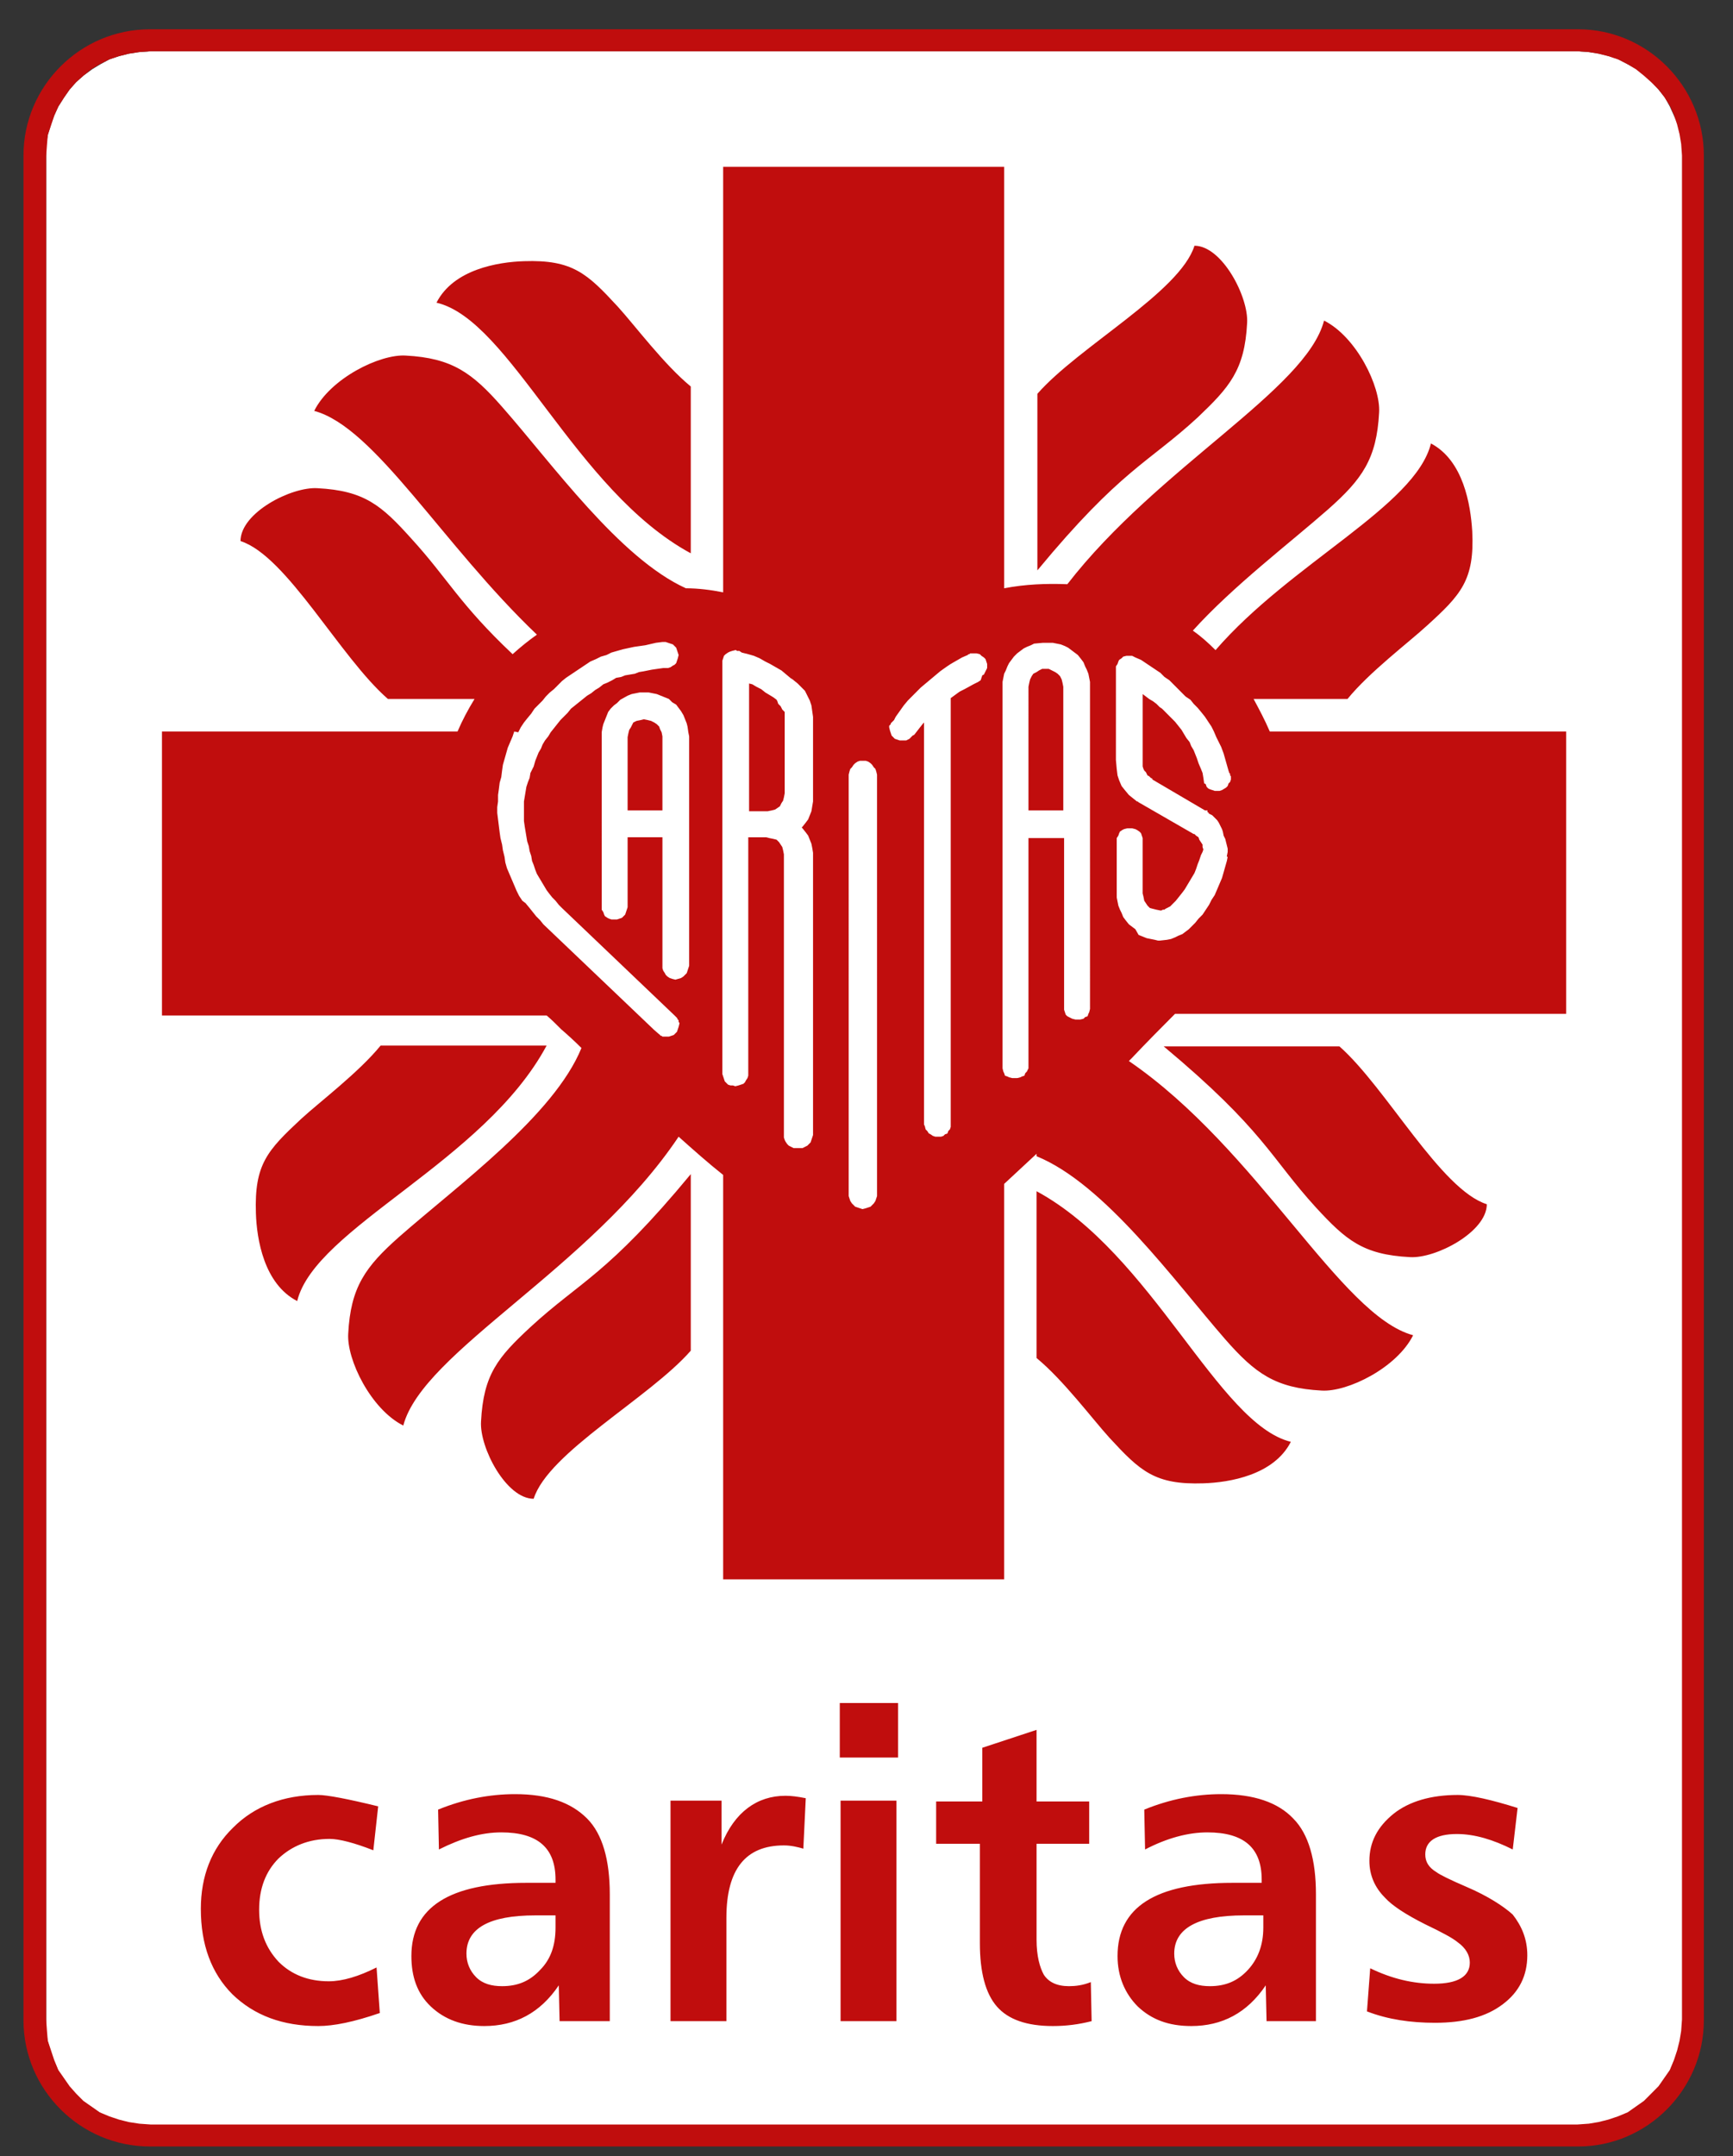
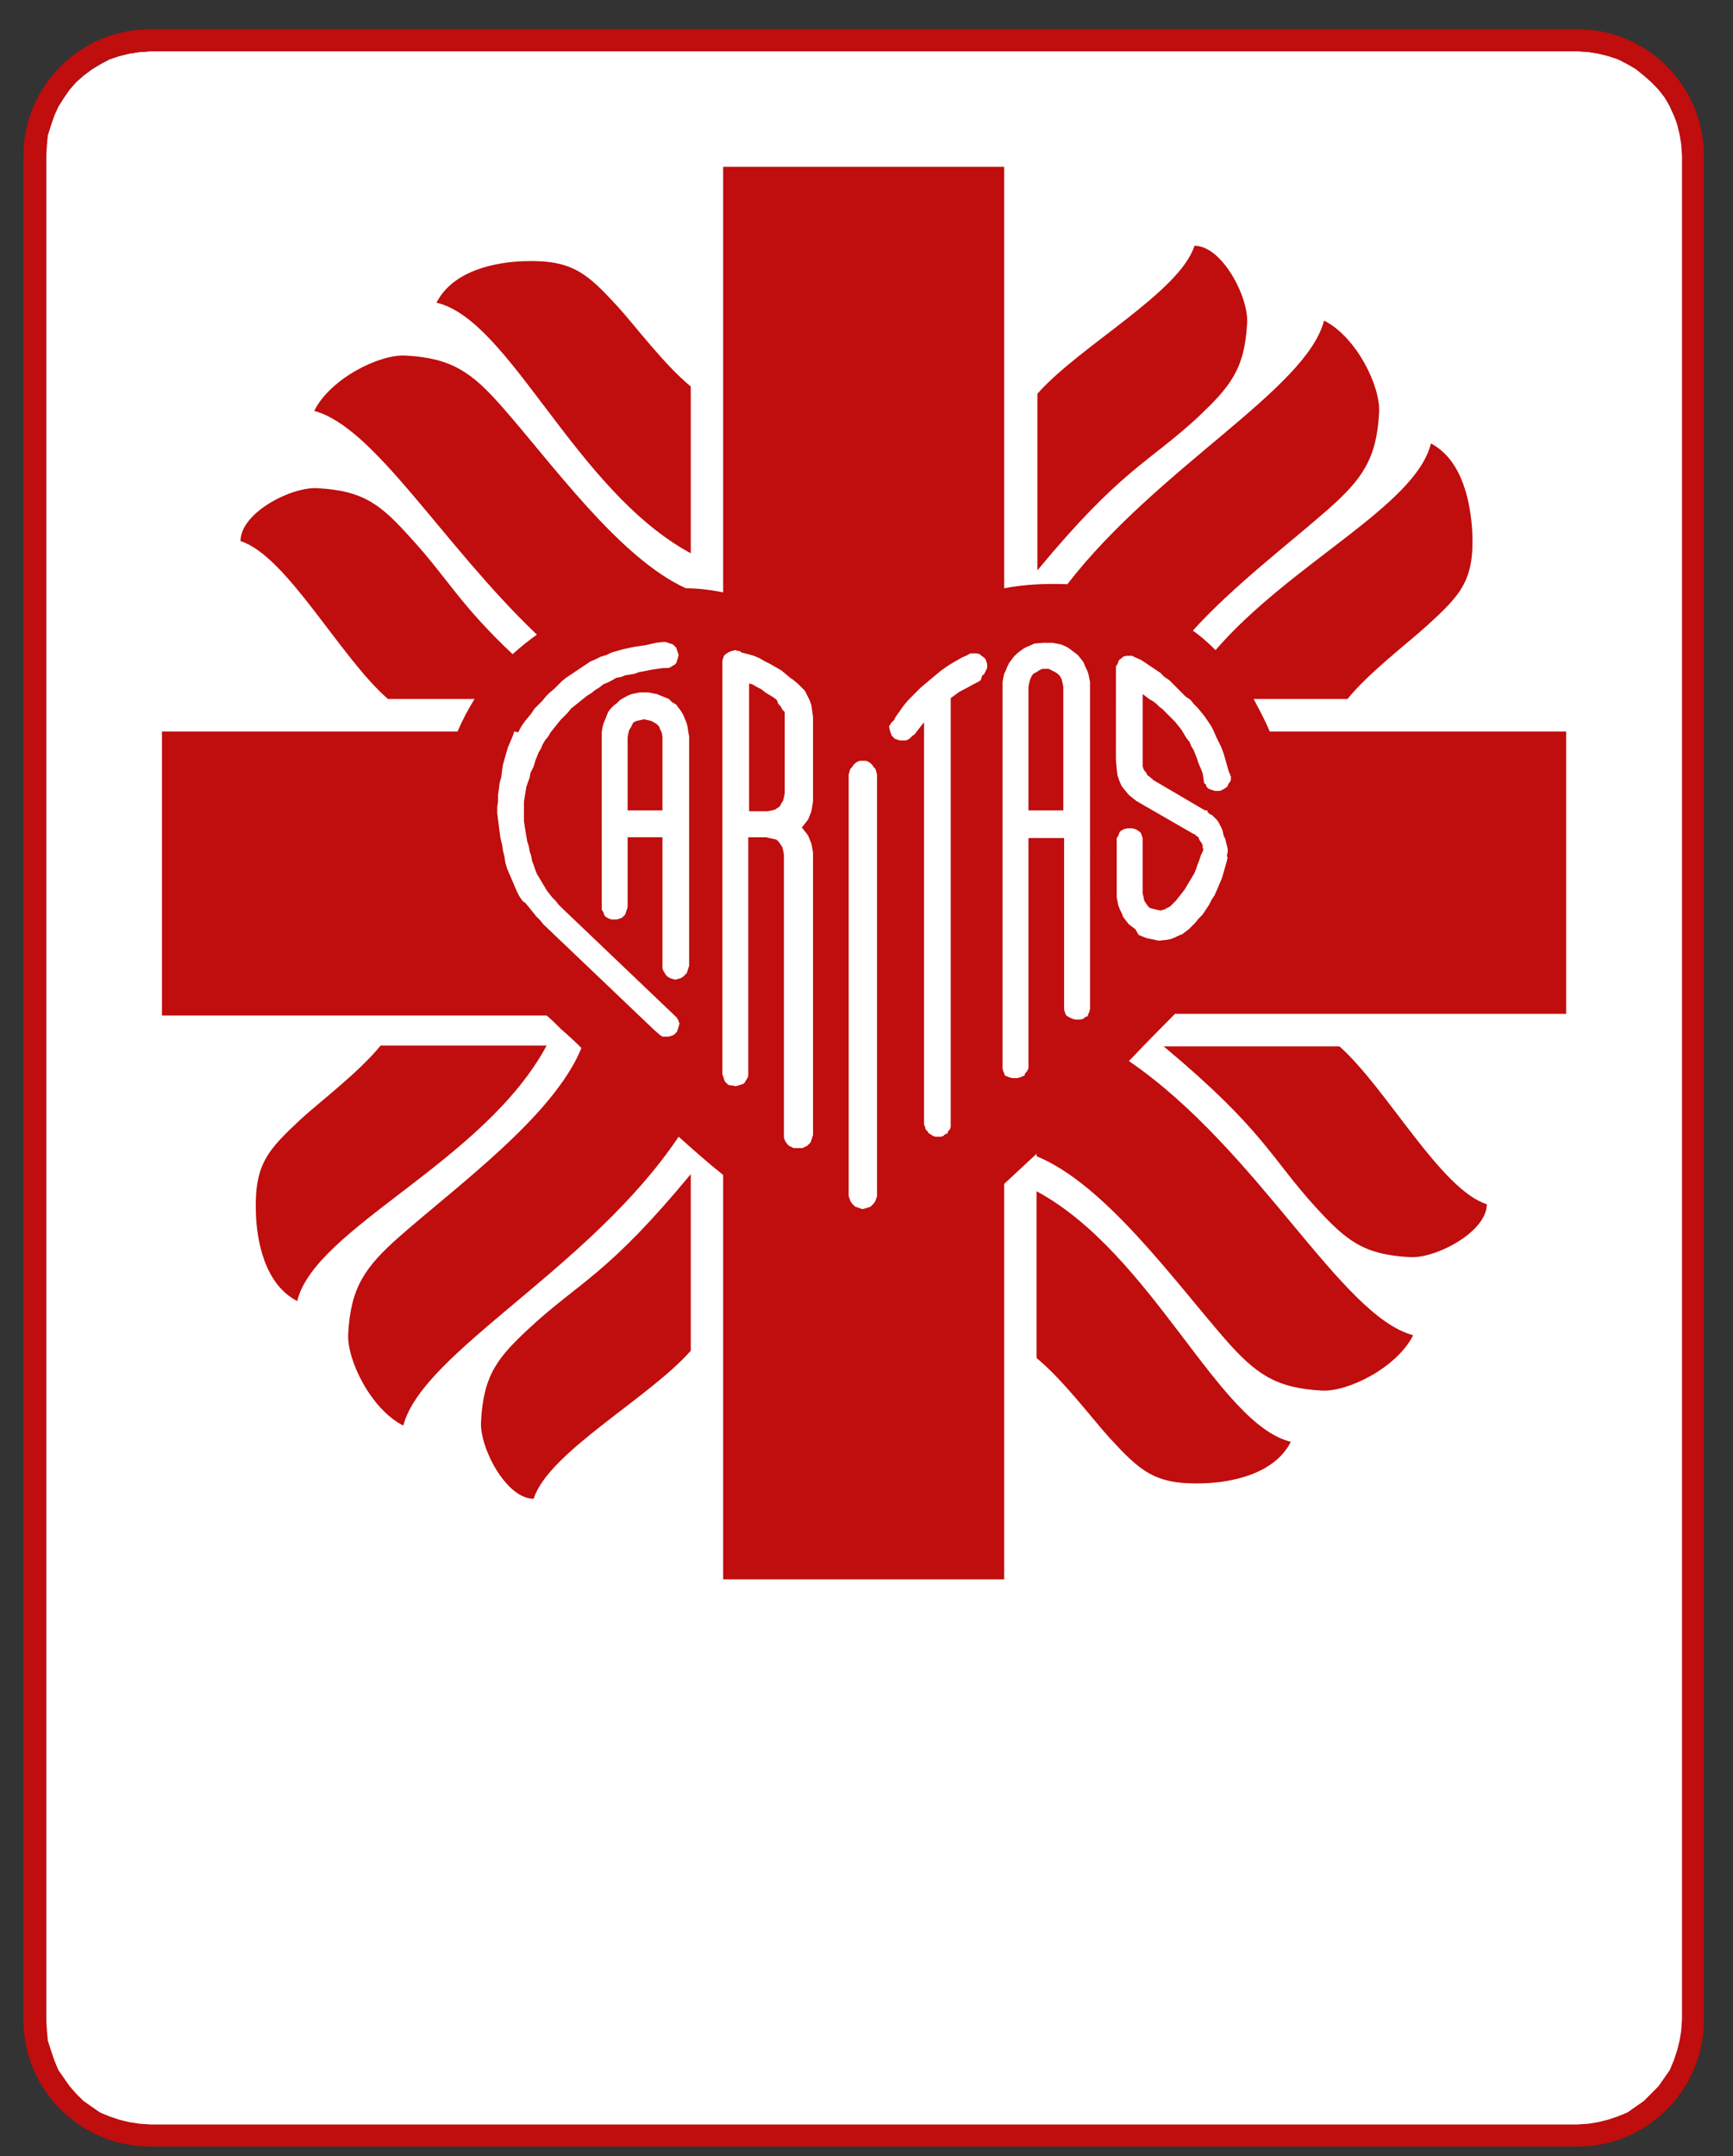
<svg xmlns="http://www.w3.org/2000/svg" version="1.1" id="Warstwa_1" x="0px" y="0px" viewBox="0 0 214 265" style="enable-background:new 0 0 213.6 265.3;" xml:space="preserve" width="300px" height="373px" preserveAspectRatio="none">
  <rect x="0" y="0" width="214" height="265" fill="#333333" stroke="none" />
  <style type="text/css">
	.st0{fill-rule:evenodd;clip-rule:evenodd;fill:#FFFFFF;}
	.st1{fill-rule:evenodd;clip-rule:evenodd;fill:#C00D0D;}
</style>
  <polyline class="st0" points="194.8,6.3 196.2,6.4 197.5,6.6 198.7,6.9 199.9,7.3 201,7.9 202.1,8.5 203.1,9.3 204,10.1 204.8,11   205.6,12 206.2,13.1 206.7,14.2 207.2,15.3 207.5,16.6 207.7,17.8 207.8,19.2 207.8,248.3 207.7,249.7 207.5,250.9 207.2,252.2   206.7,253.3 206.2,254.5 205.6,255.5 204.8,256.5 204,257.4 203.1,258.3 202.1,259 201,259.7 199.9,260.2 198.7,260.6 197.5,260.9   196.2,261.1 194.8,261.2 18.6,261.2 17.2,261.1 15.9,260.9 14.7,260.6 13.5,260.2 12.4,259.7 11.4,259 10.3,258.3 9.4,257.4   8.6,256.5 7.9,255.5 7.2,254.5 6.7,253.3 6.3,252.2 5.9,250.9 5.7,249.7 5.7,248.3 5.7,19.2 5.7,17.8 5.9,16.6 6.3,15.3 6.7,14.2   7.2,13.1 7.9,12 8.6,11 9.4,10.1 10.3,9.3 11.4,8.5 12.4,7.9 13.5,7.3 14.7,6.9 15.9,6.6 17.2,6.4 18.6,6.3 194.8,6.3 " />
  <path class="st1" d="M194.8,6.3l1.4,0.1l1.2,0.2l1.2,0.3l1.2,0.4l1.2,0.6l1,0.6l1,0.8l0.9,0.8l0.9,0.9l0.7,0.9l0.7,1.1l0.5,1.1  l0.4,1.2l0.3,1.2l0.2,1.2l0.1,1.4v229.1l-0.1,1.4l-0.2,1.2l-0.3,1.2l-0.4,1.2l-0.5,1.2l-0.7,1l-0.7,1l-0.9,0.9l-0.9,0.9l-1,0.7  l-1,0.7l-1.2,0.5l-1.2,0.4l-1.2,0.3l-1.2,0.2l-1.4,0.1H18.6l-1.4-0.1l-1.3-0.2l-1.2-0.3l-1.2-0.4l-1.2-0.5l-1-0.7l-1-0.7l-0.9-0.9  l-0.8-0.9l-0.7-1l-0.7-1l-0.5-1.2l-0.4-1.2l-0.4-1.2l-0.1-1.2l-0.1-1.4V19.2l0.1-1.4l0.1-1.2l0.4-1.2l0.4-1.2l0.5-1.1L7.9,12L8.6,11  l0.8-0.9l0.9-0.8l1-0.8l1-0.6l1.2-0.6l1.2-0.4l1.2-0.3l1.3-0.2l1.4-0.1H194.8 M18.5,3.6h176.4c8.5,0,15.5,7,15.5,15.5v229.2  c0,8.5-7,15.5-15.5,15.5H18.5c-8.6,0-15.6-7-15.6-15.5V19.1C2.9,10.6,9.9,3.6,18.5,3.6z" />
-   <path class="st1" d="M75.3,248.4h-6.2L69,244c-2.3,3.4-5.4,5-9.2,5c-2.7,0-4.9-0.8-6.6-2.4s-2.4-3.7-2.4-6.2c0-6,4.7-9,14.2-9h3.6  v-0.4c0-3.9-2.2-5.8-6.7-5.8c-2.4,0-4.9,0.7-7.7,2.1l-0.1-4.9c3.2-1.3,6.4-1.9,9.5-1.9c4,0,6.9,1,8.9,3c1.9,1.9,2.8,5.1,2.8,9.3  V248.4 M68.6,236.9v-1.5h-2.5c-5.7,0-8.5,1.6-8.5,4.7c0,1.1,0.4,2.1,1.2,2.9c0.8,0.8,1.9,1.1,3.2,1.1c1.9,0,3.4-0.6,4.7-2  C68,240.8,68.6,239.1,68.6,236.9z M99.5,221l-0.3,6.2c-0.7-0.2-1.5-0.4-2.4-0.4c-4.7,0-7.1,2.9-7.1,8.9v12.7h-6.9v-27.1h6.3v5.4  c1.6-4,4.4-6,7.9-6C97.7,220.7,98.5,220.8,99.5,221z M110.9,216h-7.2v-6.7h7.2V216z M110.7,248.4h-6.9v-27.1h6.9V248.4z   M134.8,248.4c-1.6,0.4-3.1,0.6-4.8,0.6c-3.2,0-5.5-0.8-6.9-2.4c-1.4-1.6-2.1-4.2-2.1-7.8v-12.2h-5.4v-5.2h5.7v-6.6l6.7-2.2v8.8h6.5  v5.2H128v11.8c0,2,0.4,3.4,0.9,4.3c0.6,0.9,1.6,1.4,3.1,1.4c0.8,0,1.7-0.1,2.7-0.5L134.8,248.4z M162.6,248.4h-6.2l-0.1-4.4  c-2.3,3.4-5.4,5-9.2,5c-2.8,0-4.9-0.8-6.6-2.4c-1.6-1.6-2.5-3.7-2.5-6.2c0-6,4.7-9,14.2-9h3.6v-0.4c0-3.9-2.2-5.8-6.7-5.8  c-2.4,0-5,0.7-7.7,2.1l-0.1-4.9c3.2-1.3,6.4-1.9,9.5-1.9c4,0,7,1,8.9,3c1.9,1.9,2.8,5.1,2.8,9.3V248.4z M156,236.9v-1.5h-2.4  c-5.7,0-8.6,1.6-8.6,4.7c0,1.1,0.4,2.1,1.2,2.9c0.8,0.8,1.9,1.1,3.2,1.1c1.9,0,3.4-0.6,4.7-2C155.3,240.8,156,239.1,156,236.9z   M188.6,240.3c0,2.5-1,4.5-3,6c-2.1,1.6-4.9,2.3-8.4,2.3c-3,0-5.8-0.4-8.4-1.4l0.4-5.3c2.7,1.3,5.3,1.9,7.9,1.9  c2.9,0,4.4-0.9,4.4-2.6c0-0.9-0.5-1.8-1.5-2.5c-0.6-0.5-1.9-1.2-4-2.2c-2.4-1.2-4.1-2.3-5-3.3c-1.2-1.2-1.9-2.7-1.9-4.5  c0-2.3,1-4.2,3-5.8c1.9-1.5,4.6-2.3,7.9-2.3c1.6,0,4.2,0.6,7.4,1.6l-0.6,5.1c-2.4-1.2-4.7-1.9-6.9-1.9c-2.6,0-3.9,0.9-3.9,2.5  c0,0.9,0.4,1.6,1.4,2.2c0.4,0.3,1.6,0.9,3.7,1.8c2.6,1.1,4.6,2.4,5.7,3.4C187.9,236.7,188.6,238.3,188.6,240.3z M46.9,247.4  c-3.2,1.1-5.7,1.6-7.6,1.6c-4.4,0-7.9-1.3-10.6-3.9c-2.6-2.6-3.9-6.1-3.9-10.5c0-4,1.3-7.4,4-10c2.6-2.6,6.2-4,10.5-4  c1.1,0,3.7,0.5,7.4,1.4l-0.6,5.4c-2.3-0.9-4.2-1.4-5.4-1.4c-2.6,0-4.7,0.9-6.3,2.4c-1.6,1.6-2.4,3.7-2.4,6.3c0,2.6,0.8,4.7,2.4,6.4  c1.6,1.6,3.7,2.4,6.2,2.4c1.7,0,3.7-0.6,5.9-1.7L46.9,247.4z" />
  <path class="st1" d="M64.5,110.7l-0.4-0.6l-0.3-0.6l-0.3-0.7l-0.3-0.7l-0.3-0.7l-0.3-0.7l-0.2-0.7l-0.1-0.7l-0.2-0.8l-0.1-0.7  l-0.2-0.8l-0.1-0.7l-0.1-0.8l-0.1-0.8l-0.1-0.8v-0.7l0.1-0.7v-0.8l0.1-0.7l0.1-0.8l0.2-0.7l0.1-0.8l0.1-0.7l0.2-0.7l0.2-0.7l0.2-0.7  l0.3-0.7l0.3-0.7l0.2-0.6L64,90l0.3-0.6l0.4-0.6l0.4-0.5l0.5-0.6l0.4-0.6l0.5-0.5l0.5-0.5l0.4-0.5l0.5-0.5l0.5-0.4l0.5-0.5l0.5-0.5  l0.5-0.4l0.6-0.4l0.6-0.4l1.2-0.8l0.6-0.4l0.7-0.3l0.6-0.3l0.7-0.2l0.6-0.3l0.7-0.2l0.7-0.2l1.4-0.3l0.7-0.1l0.7-0.1L81,79l0.8-0.1  h0.4l0.3,0.1l0.3,0.1l0.3,0.1l0.2,0.2l0.2,0.2l0.1,0.3l0.1,0.3l0.1,0.3l-0.1,0.4l-0.1,0.3l-0.1,0.3l-0.2,0.2l-0.2,0.1l-0.3,0.2  l-0.3,0.1h-0.6l-1.4,0.2L80,82.4l-0.5,0.1l-0.6,0.1l-0.5,0.2l-0.6,0.1L77.2,83l-0.5,0.2l-0.6,0.1l-0.5,0.3L75,83.9l-0.5,0.2L74,84.5  l-0.5,0.3l-0.5,0.4l-0.5,0.3l-0.5,0.4l-0.5,0.4l-0.5,0.4l-0.5,0.4l-0.4,0.5l-0.5,0.5l-0.4,0.4l-0.4,0.5l-0.4,0.5l-0.4,0.5l-0.3,0.5  l-0.4,0.5l-0.3,0.5l-0.2,0.5l-0.3,0.5l-0.2,0.5l-0.2,0.5l-0.2,0.7l-0.3,0.6L65.5,95l-0.1,0.6l-0.2,0.5L65,96.7l-0.1,0.6l-0.1,0.6  l-0.1,0.6v2.4l0.1,0.7l0.1,0.6l0.1,0.6l0.1,0.6l0.2,0.6l0.1,0.6l0.2,0.6l0.1,0.6l0.2,0.5l0.2,0.6l0.2,0.5l0.3,0.5l0.3,0.5l0.3,0.5  l0.3,0.5l0.3,0.4l0.4,0.5l0.4,0.4l0.4,0.5l0.4,0.4l13.9,13.2l0.1,0.1l0.1,0.1l0.1,0.1l0.1,0.2l0.1,0.1v0.2l0.1,0.1v0.1l-0.1,0.4  l-0.1,0.3l-0.1,0.3l-0.2,0.2l-0.2,0.2l-0.3,0.1l-0.3,0.1h-0.8l-0.1-0.1h-0.1l-0.1-0.1l-0.7-0.6l-13.7-13l-0.4-0.5l-0.5-0.5l-0.4-0.5  l-0.4-0.5l-0.5-0.6L64.5,110.7 M121.1,83.6l-0.3,0.2l-0.6,0.3l-1.1,0.6l-0.6,0.3l-1.1,0.8v52.7l-0.1,0.3l-0.2,0.2l-0.1,0.3l-0.3,0.1  l-0.2,0.2l-0.3,0.1h-0.7l-0.3-0.1l-0.3-0.2l-0.2-0.1l-0.2-0.3l-0.2-0.2l-0.1-0.4l-0.1-0.2V88.8l-0.1,0.1l-0.4,0.5l-0.7,0.9l-0.2,0.1  l-0.3,0.3l-0.1,0.1l-0.2,0.1l-0.2,0.1h-0.8l-0.3-0.1l-0.3-0.1l-0.2-0.2l-0.2-0.2l-0.1-0.3l-0.1-0.3l-0.1-0.4v-0.2L110,89v-0.1  l0.1-0.1l0.1-0.1l0.1-0.1l0.1-0.1l0.2-0.4l0.5-0.7l0.5-0.7l0.5-0.6l0.5-0.5l0.6-0.6l0.5-0.5l0.6-0.5l0.6-0.5l0.6-0.5l0.6-0.5  l0.7-0.5l0.6-0.4l0.7-0.4l0.7-0.4l0.7-0.3l0.1-0.1h0.1l0.1-0.1h0.8l0.4,0.1l0.2,0.2l0.3,0.2l0.2,0.2l0.1,0.3l0.1,0.3v0.5l-0.1,0.2  l-0.1,0.2l-0.1,0.2l-0.1,0.2l-0.2,0.1L121.1,83.6z M140.2,114.2l-0.4-0.3l-0.4-0.3l-0.4-0.5l-0.3-0.4l-0.2-0.5l-0.2-0.4l-0.2-0.5  l-0.1-0.5l-0.1-0.5V103l0.2-0.3l0.1-0.3l0.1-0.2l0.3-0.2l0.2-0.1l0.4-0.1h0.6l0.4,0.1l0.2,0.1l0.3,0.2l0.2,0.2l0.1,0.3l0.1,0.3v6.8  l0.1,0.4l0.1,0.5l0.2,0.3l0.2,0.3l0.3,0.3l0.4,0.1l0.4,0.1l0.5,0.1h0.1l0.2-0.1h0.2l0.1-0.1l0.2-0.1l0.2-0.1l0.2-0.1l0.1-0.1  l0.2-0.2l0.4-0.4l0.4-0.5l0.4-0.5l0.3-0.4l0.3-0.5l0.3-0.5l0.3-0.5l0.3-0.5l0.2-0.5l0.2-0.6l0.2-0.5l0.2-0.6l0.2-0.4l0.1-0.3  l-0.1-0.3v-0.3l-0.2-0.3l-0.2-0.3l-0.1-0.3l-0.3-0.2l-0.2-0.2h-0.1l-6.8-3.9l-0.1-0.1h-0.1l-0.5-0.4l-0.5-0.4l-0.5-0.6l-0.4-0.5  l-0.3-0.7l-0.2-0.6l-0.1-0.8l-0.1-1.1V81.9l0.2-0.3l0.1-0.3l0.1-0.2l0.3-0.2l0.2-0.2l0.4-0.1h0.7l0.4,0.2l0.7,0.3l0.6,0.4l0.6,0.4  l0.6,0.4l0.6,0.4l0.5,0.5l0.6,0.4l0.5,0.5l0.5,0.5l0.5,0.5l0.5,0.5L147,86l0.4,0.5l0.5,0.5l0.5,0.6l0.4,0.5l0.4,0.6l0.4,0.6l0.3,0.6  l0.3,0.7l0.3,0.6l0.3,0.6l0.3,0.8l0.2,0.7l0.2,0.7l0.2,0.7l0.1,0.3V95l0.1,0.1v0.2l0.1,0.1v0.4l-0.1,0.3l-0.2,0.2l-0.1,0.3l-0.2,0.2  l-0.5,0.3l-0.3,0.1H150l-0.3-0.1l-0.3-0.1l-0.2-0.1l-0.2-0.2l-0.1-0.3l-0.1-0.1h-0.1l-0.1-0.7l-0.1-0.6l-0.2-0.5l-0.3-0.7l-0.2-0.6  l-0.2-0.5l-0.2-0.5l-0.3-0.5l-0.2-0.5l-0.4-0.5l-0.3-0.5l-0.3-0.5l-0.4-0.5l-0.4-0.5l-0.5-0.5l-0.4-0.4l-0.4-0.4l-0.3-0.3l-0.3-0.2  l-0.4-0.4l-0.4-0.3l-0.5-0.3l-0.4-0.3l-0.4-0.3v8.9l0.1,0.3l0.1,0.2l0.2,0.2l0.1,0.2l0.1,0.2l0.2,0.1l0.2,0.2l0.2,0.1v0.1l6.5,3.8  h0.3v0.2l0.2,0.1h-0.1l0.1,0.1l0.4,0.2l0.3,0.3l0.3,0.3l0.2,0.3l0.2,0.4l0.2,0.4l0.1,0.3l0.1,0.5l0.2,0.4l0.1,0.4l0.1,0.4l0.1,0.4  v0.4l-0.1,0.5v0.1h0.1l-0.1,0.5l-0.2,0.7l-0.2,0.7l-0.2,0.7l-0.3,0.7l-0.3,0.7l-0.3,0.7l-0.4,0.6l-0.3,0.6l-0.4,0.6l-0.4,0.6  l-0.5,0.5l-0.4,0.5l-0.4,0.4l-0.1,0.1l-0.1,0.1l-0.2,0.2l-0.4,0.3l-0.4,0.3l-0.5,0.2l-0.4,0.2l-0.5,0.2l-0.5,0.1l-0.9,0.1h-0.2  l-0.4-0.1l-0.5-0.1l-0.5-0.1l-0.5-0.2l-0.5-0.2L140.2,114.2z M134.6,123.6v0.4l-0.1,0.4l-0.1,0.2l-0.1,0.3l-0.3,0.1l-0.2,0.2  l-0.4,0.1h-0.6l-0.4-0.1L132,125l-0.2-0.1l-0.2-0.2l-0.1-0.3l-0.1-0.3v-21.1H127v28.3l-0.2,0.4l-0.2,0.2l-0.1,0.3l-0.3,0.1l-0.2,0.1  l-0.4,0.1h-0.6l-0.4-0.1l-0.2-0.1l-0.3-0.1l-0.1-0.3l-0.1-0.2l-0.1-0.4V83.8l0.1-0.5l0.1-0.5l0.2-0.4l0.2-0.5l0.2-0.4l0.3-0.4  l0.3-0.4l0.4-0.4l0.8-0.6l0.4-0.2l0.5-0.2l0.4-0.2l1.1-0.1h1.2l0.5,0.1l0.5,0.1l0.5,0.2l0.4,0.2l0.4,0.3l0.8,0.6l0.4,0.5l0.3,0.4  l0.2,0.5l0.2,0.4l0.2,0.5l0.1,0.5l0.1,0.5V123.6z M127,99.6h4.3V84.4l-0.1-0.5l-0.1-0.4l-0.2-0.4l-0.3-0.3l-0.3-0.2l-0.4-0.2  l-0.4-0.2h-0.8l-0.4,0.2l-0.3,0.2l-0.4,0.2l-0.2,0.3l-0.2,0.4l-0.1,0.4l-0.1,0.5V99.6z M77.5,99.6h4.3v-9.1l-0.1-0.5l-0.2-0.4  l-0.1-0.3L81.1,89l-0.3-0.2l-0.4-0.2L80,88.5l-0.5-0.1l-0.4,0.1l-0.5,0.1l-0.4,0.2L78.1,89l-0.2,0.4l-0.2,0.3l-0.1,0.4l-0.1,0.5  V99.6z M83.4,120.4l-0.4-0.1l-0.3-0.1l-0.3-0.2l-0.2-0.2l-0.1-0.2l-0.2-0.3l-0.1-0.3v-16.1h-4.3v8.6l-0.1,0.3l-0.1,0.3l-0.1,0.3  l-0.2,0.2l-0.2,0.2l-0.3,0.1l-0.3,0.1h-0.7l-0.3-0.1l-0.2-0.1l-0.3-0.2l-0.1-0.2l-0.1-0.3l-0.2-0.3V90l0.1-0.6l0.1-0.4l0.2-0.5  l0.2-0.5l0.2-0.5l0.3-0.4l0.4-0.4l0.4-0.3l0.4-0.4l0.9-0.5l0.5-0.2l0.5-0.1l0.5-0.1h1.1l0.5,0.1l0.5,0.1l0.5,0.2l0.5,0.2l0.5,0.2  l0.4,0.4l0.5,0.3l0.3,0.4l0.3,0.4l0.3,0.5l0.2,0.5l0.2,0.5l0.1,0.4L85,90l0.1,0.5v28.2l-0.1,0.3l-0.1,0.3l-0.1,0.3l-0.2,0.2  l-0.2,0.2l-0.3,0.2L83.4,120.4z M96.6,87.2L96.5,87l-0.1-0.2l-0.1-0.1l-0.1-0.1l-0.1-0.1L96,86.2L95.9,86l-0.4-0.3L95,85.4l-0.5-0.3  l-0.5-0.4l-0.6-0.3l-0.5-0.3l-0.4-0.1v15.7h2.3l0.5-0.1l0.4-0.1l0.3-0.2l0.3-0.2l0.2-0.4l0.2-0.3l0.1-0.4l0.1-0.5V87.5L96.6,87.2z   M90.2,133.4l-0.3-0.1l-0.2-0.2l-0.2-0.2l-0.1-0.3l-0.1-0.3l-0.1-0.3V81.2l0.1-0.3l0.1-0.3l0.2-0.2l0.3-0.2l0.2-0.1l0.3-0.1l0.4-0.1  h0.1l0.1,0.1h0.3l0.3,0.2l0.8,0.2l0.7,0.2l0.7,0.3l0.7,0.4l0.6,0.3l0.7,0.4l0.7,0.4l0.6,0.5l0.6,0.5h0.1v0.1h0.1l0.1,0.1l0.5,0.4  l0.4,0.4l0.5,0.5l0.3,0.6l0.3,0.6l0.2,0.6l0.1,0.7l0.1,0.7v10.4l-0.1,0.6l-0.1,0.6l-0.2,0.5l-0.2,0.5l-0.3,0.4l-0.4,0.5l-0.1,0.1  l0.1,0.1l0.4,0.5l0.3,0.4l0.2,0.5l0.2,0.5l0.1,0.5l0.1,0.6v34.7l-0.1,0.3l-0.1,0.3l-0.1,0.3l-0.2,0.2l-0.2,0.2l-0.6,0.3H98l-0.6-0.3  l-0.2-0.2l-0.2-0.3l-0.1-0.2l-0.1-0.3V105l-0.1-0.5l-0.1-0.4l-0.2-0.3l-0.2-0.3l-0.3-0.3l-0.4-0.1L95,103l-0.4-0.1h-2.2v29.3  l-0.1,0.3l-0.2,0.3L92,133l-0.2,0.2l-0.3,0.1l-0.3,0.1l-0.4,0.1l-0.3-0.1L90.2,133.4z M108.3,147l-0.1,0.3l-0.1,0.3l-0.2,0.3  l-0.2,0.2l-0.2,0.2l-0.3,0.1l-0.3,0.1l-0.4,0.1l-0.6-0.2l-0.3-0.1l-0.2-0.2l-0.2-0.2l-0.2-0.3l-0.1-0.3l-0.1-0.3V95.2l0.1-0.4  l0.1-0.3l0.2-0.2l0.2-0.3l0.2-0.2l0.3-0.2l0.3-0.1h0.7l0.3,0.1l0.3,0.2l0.2,0.2l0.2,0.3l0.2,0.2l0.1,0.3l0.1,0.4V147z M148.6,182.3  c3.2-0.1,8.7-1,10.8-5.1c-9-2.2-17.1-23.1-31.4-30.8v20.5c3.3,2.7,6.9,7.5,9,9.8C140.8,180.8,142.6,182.5,148.6,182.3z M64.7,32.1  c-3.2,0.1-8.7,1-10.8,5.1C63,39.3,71,60.3,85.3,68V47.5c-3.3-2.7-6.9-7.5-9-9.8C72.5,33.6,70.7,31.9,64.7,32.1z M59.4,174.7  c-0.2,3.2,3.1,9.5,6.5,9.5c1.8-5.7,14.3-12.4,19.4-18.2v-21.7c-10.3,12.4-13.7,13.2-19.8,18.8C61.5,166.8,59.7,168.9,59.4,174.7z   M31.6,149.1c0.1,3.2,1,8.7,5.1,10.8c2.2-9,23.1-17.1,30.8-31.4H47c-2.7,3.3-7.5,6.9-9.8,9C33,141.4,31.4,143.1,31.6,149.1z   M154,39.7c0.2-3.2-3.1-9.5-6.5-9.5c-1.8,5.7-14.3,12.4-19.4,18.2v21.7c10.3-12.4,13.7-13.2,19.8-18.8  C151.8,47.6,153.7,45.5,154,39.7z M89.3,20.5H124v51.8c2.6-0.5,5.2-0.6,7.8-0.5c11.2-14.4,29.5-23.9,31.7-32.4c4,2,7,8.1,6.8,11.3  c-0.3,5.7-2.1,8.2-6.3,11.9c-4.8,4.2-11.7,9.4-16.7,14.9c1,0.7,1.9,1.5,2.8,2.4c9.3-10.7,24.7-17.7,26.6-25.4  c4,2.1,4.9,7.5,5.1,10.8c0.3,6-1.4,7.8-5.6,11.6c-2.3,2.1-7.1,5.7-9.8,9h-11.6c0.7,1.3,1.4,2.6,2,4h36.6v34.7h-48.3  c-1.7,1.7-3.5,3.5-5.3,5.4l-0.4,0.4c16,10.9,26.1,31.3,35.1,33.7c-2,4-8.1,7-11.3,6.8c-5.7-0.3-8.2-2.1-11.9-6.3  c-6.3-7.2-14.9-19.1-23.3-22.5v-0.3c-1.3,1.2-2.7,2.5-4,3.7v48.6H89.3v-49.7c-1.9-1.5-3.7-3.1-5.5-4.7c-10.9,16.2-31.6,26.4-34,35.5  c-4-2-7-8.1-6.8-11.3c0.3-5.7,2.1-8.2,6.3-11.9c7.2-6.3,19.1-14.9,22.5-23.2c-0.9-0.9-1.8-1.7-2.5-2.3c-0.6-0.6-1.2-1.2-1.8-1.7H20  V89.9h36.5c0.6-1.4,1.3-2.7,2.1-4H47.9c-5.9-5.1-12.5-17.6-18.2-19.4c0-3.5,6.3-6.7,9.5-6.5c5.8,0.3,7.9,2.1,11.6,6.2  c4.5,4.9,5.9,8,12.5,14.2c1-0.9,2-1.7,3-2.4c-11.7-11.1-20-25.5-27.5-27.5c2-4,8.1-7,11.3-6.8c5.7,0.3,8.2,2.1,11.9,6.3  c6.2,7,14.5,18.6,22.7,22.3c1.5,0,3.1,0.2,4.6,0.5V20.5z M174.1,154.5c3.2,0.2,9.5-3.1,9.5-6.5c-5.7-1.8-12.4-14.3-18.2-19.4h-21.7  c12.4,10.3,13.2,13.7,18.8,19.8C166.2,152.4,168.3,154.2,174.1,154.5z" />
</svg>